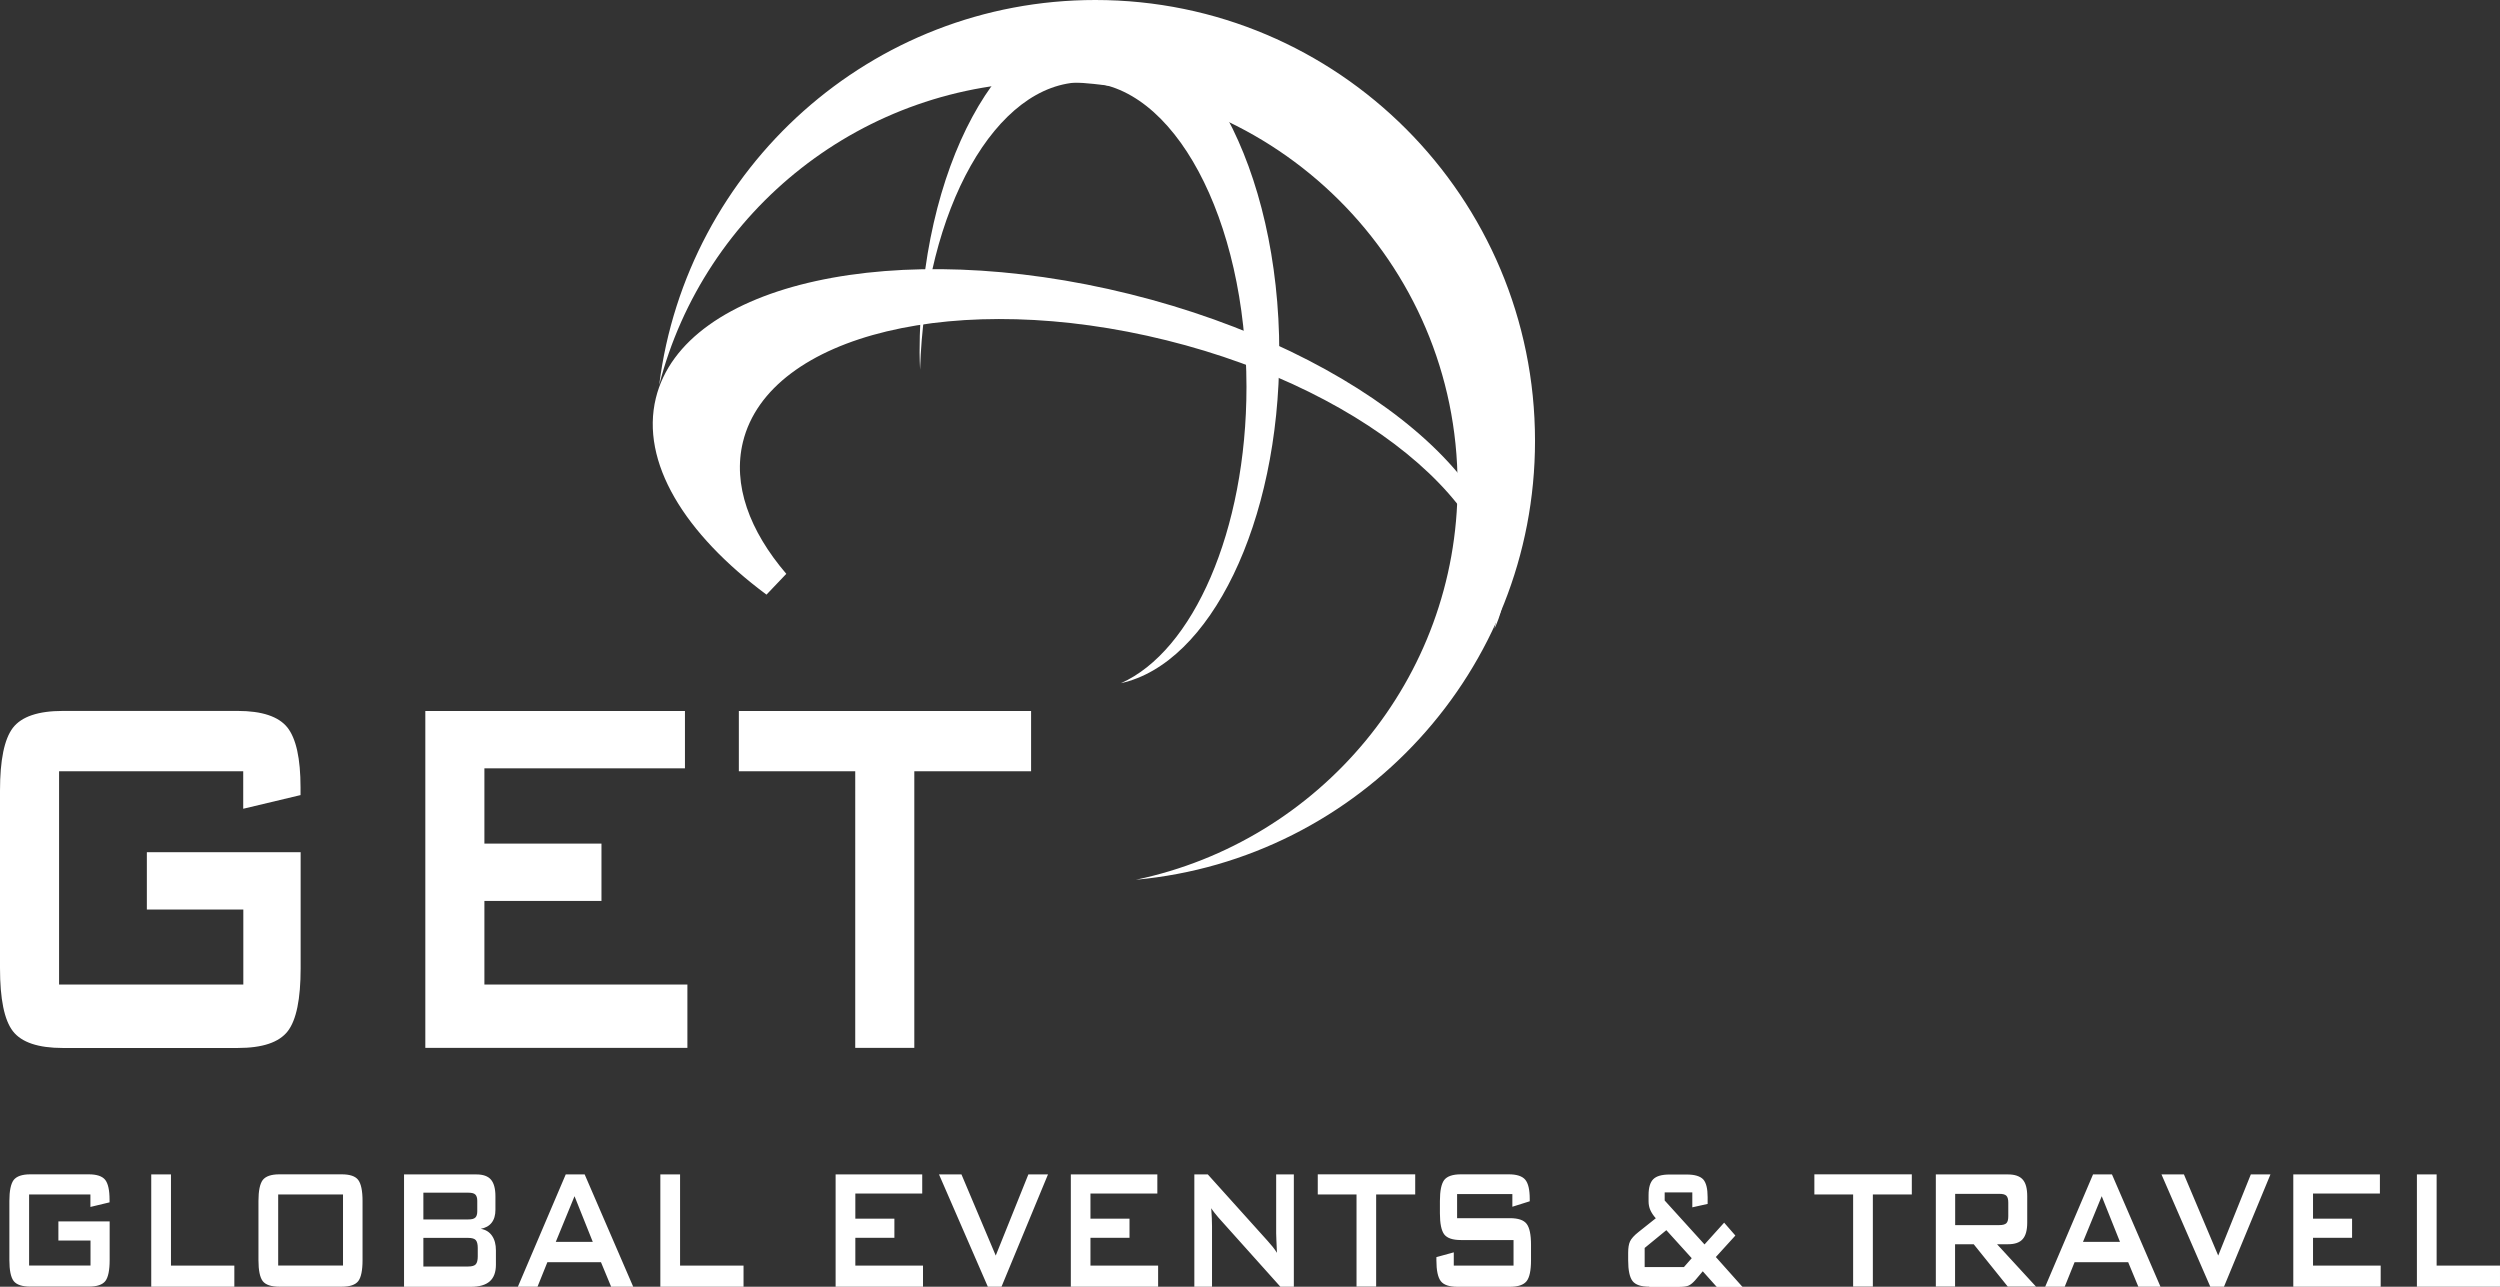
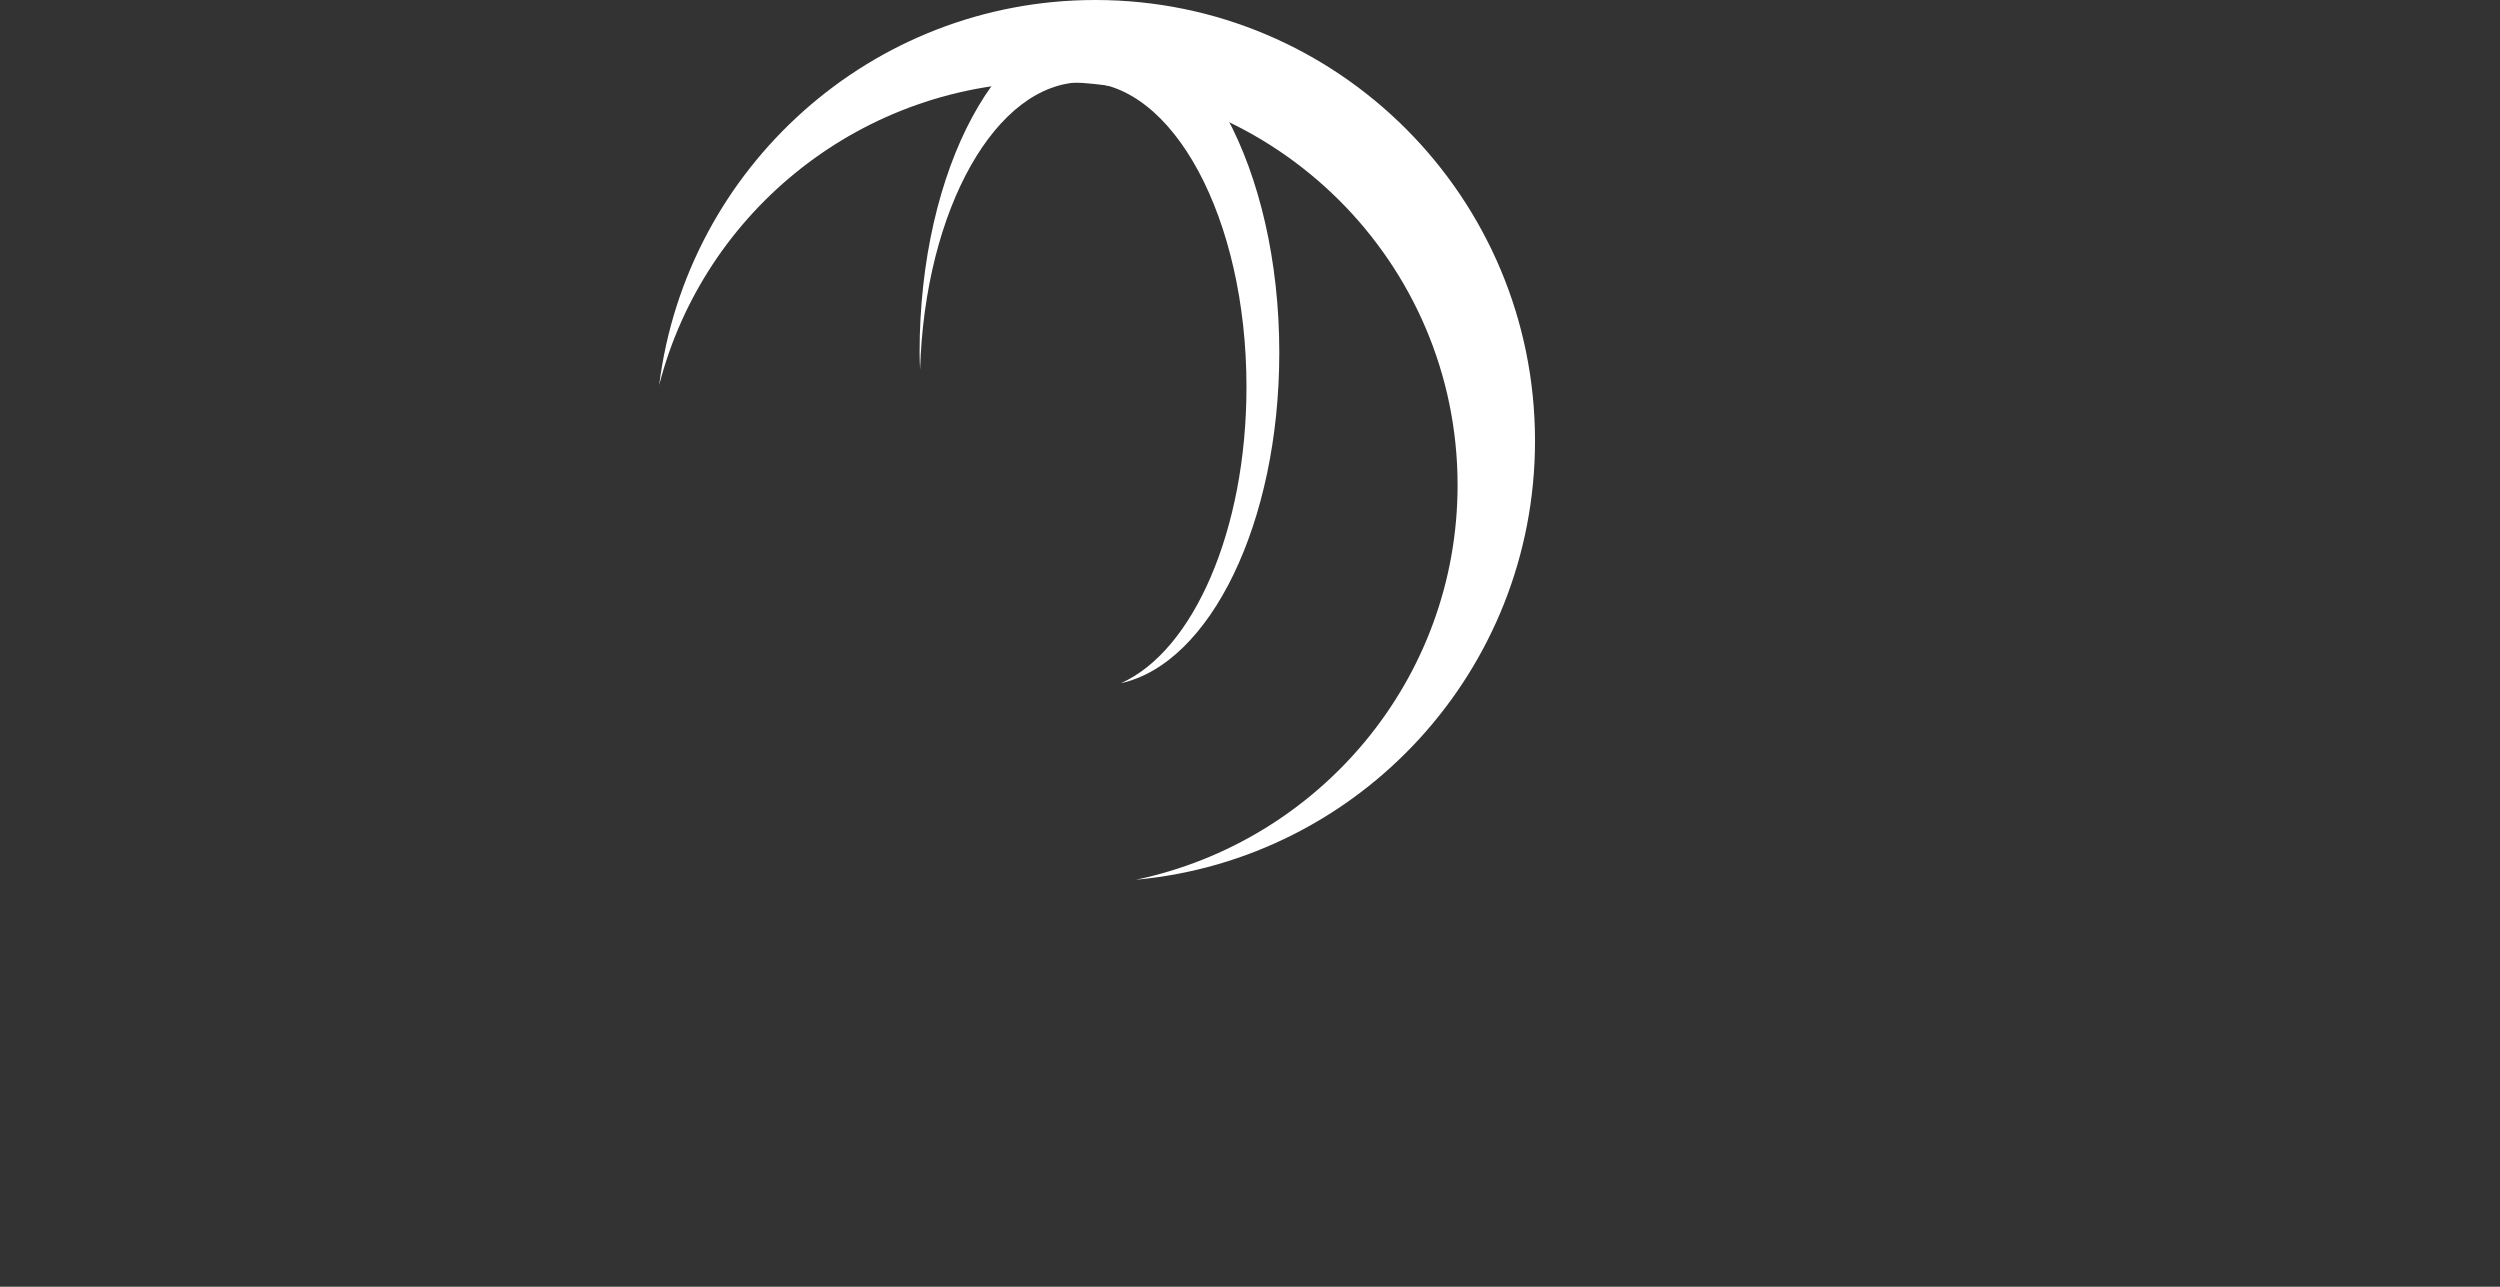
<svg xmlns="http://www.w3.org/2000/svg" version="1.1" id="Layer_1" x="0px" y="0px" viewBox="0 0 256.04 131.78" style="enable-background:new 0 0 256.04 131.78;" xml:space="preserve">
  <rect x="0" y="0" width="256.04" height="131.78" fill="#333333" stroke="none" />
  <style type="text/css">
	.st0{fill-rule:evenodd;clip-rule:evenodd;fill:#FFFFFF;}
	.st1{fill:#FFFFFF;}
</style>
  <g>
    <path class="st0" d="M157.21,45.15C157.21,20.21,137.05,0,112.18,0C89.23,0,70.31,17.2,67.51,39.44   c4.58-17.86,20.86-31.06,40.24-31.06c22.94,0,41.53,18.49,41.53,41.3c0,19.88-14.13,36.48-32.95,40.42   C139.26,88,157.21,68.68,157.21,45.15z" />
    <path class="st0" d="M131.02,36.11c0-18.85-8.25-34.12-18.42-34.12c-10.17,0-18.42,15.28-18.42,34.12c0,0.59,0.03,1.17,0.05,1.75   c0.49-16.41,7.77-29.44,16.69-29.44c9.24,0,16.74,13.98,16.74,31.21c0,14.75-5.49,27.07-12.86,30.34   C123.93,67.96,131.02,53.58,131.02,36.11z" />
-     <path class="st0" d="M115.72,30.12c-23.92-5.94-45.66-1.17-48.55,10.65c-1.6,6.55,2.92,13.88,11.33,20.13l2.03-2.13   c-3.79-4.43-5.51-9.14-4.44-13.51c2.7-11.03,22.12-15.69,43.37-10.41c21.26,5.27,36.3,18.49,33.6,29.52c0,0.02-0.01,0.03-0.02,0.05   c0.33-0.69,0.58-1.4,0.76-2.14C156.7,50.45,139.65,36.06,115.72,30.12z" />
-     <path class="st1" d="M9.27,122.33H2.98v7.28h6.29v-2.56H5.98v-1.96h5.25v3.96c0,1.05-0.15,1.77-0.44,2.15   c-0.3,0.38-0.86,0.57-1.7,0.57H3.11c-0.84,0-1.41-0.19-1.71-0.57c-0.29-0.38-0.44-1.1-0.44-2.15V123c0-1.05,0.15-1.76,0.44-2.15   c0.3-0.38,0.86-0.58,1.71-0.58h5.97c0.83,0,1.39,0.19,1.69,0.56c0.3,0.38,0.45,1.06,0.45,2.05v0.26l-1.96,0.47V122.33L9.27,122.33z    M15.49,131.78v-11.5h2.02v9.34H24v2.16H15.49L15.49,131.78z M26.47,123c0-1.05,0.15-1.76,0.44-2.15c0.3-0.38,0.86-0.58,1.71-0.58   h6.37c0.84,0,1.41,0.19,1.7,0.58c0.29,0.39,0.44,1.1,0.44,2.15v6.06c0,1.05-0.15,1.77-0.44,2.15c-0.3,0.38-0.86,0.57-1.7,0.57   h-6.37c-0.84,0-1.41-0.19-1.71-0.57c-0.29-0.38-0.44-1.1-0.44-2.15V123L26.47,123z M28.49,129.61h6.64v-7.28h-6.64V129.61   L28.49,129.61z M47.96,122.15h-4.6v2.74h4.6c0.35,0,0.59-0.06,0.72-0.19c0.13-0.12,0.2-0.34,0.2-0.64v-1.08   c0-0.3-0.07-0.51-0.2-0.64C48.55,122.21,48.31,122.15,47.96,122.15L47.96,122.15z M47.96,126.78h-4.6v2.93h4.6   c0.38,0,0.64-0.08,0.77-0.23c0.13-0.15,0.2-0.42,0.2-0.8v-0.87c0-0.38-0.07-0.65-0.2-0.8C48.6,126.86,48.34,126.78,47.96,126.78   L47.96,126.78z M41.38,131.78v-11.5h7.42c0.68,0,1.18,0.18,1.48,0.53c0.3,0.35,0.46,0.92,0.46,1.7v1.4c0,0.55-0.13,0.99-0.39,1.32   c-0.26,0.33-0.63,0.53-1.11,0.62c0.5,0.09,0.88,0.32,1.15,0.71c0.27,0.39,0.4,0.89,0.4,1.5v1.47c0,0.76-0.21,1.33-0.63,1.7   c-0.42,0.37-1.06,0.56-1.92,0.56H41.38L41.38,131.78z M56.92,127.19h3.79l-1.87-4.68L56.92,127.19L56.92,127.19z M53.04,131.78   l4.9-11.5h1.94l4.97,11.5h-2.26l-1.04-2.51h-5.49l-1.01,2.51H53.04L53.04,131.78z M67.63,131.78v-11.5h2.02v9.34h6.5v2.16H67.63   L67.63,131.78z M85.58,131.78v-11.5h8.87v1.96H87.6v2.57h4v1.96h-4v2.85h6.93v2.16H85.58L85.58,131.78z M101.17,131.78l-5-11.5h2.3   l3.51,8.31l3.34-8.31h2.01l-4.76,11.5H101.17L101.17,131.78z M109.67,131.78v-11.5h8.86v1.96h-6.85v2.57h4v1.96h-4v2.85h6.93v2.16   H109.67L109.67,131.78z M122.32,131.78v-11.5h1.38l6.1,6.78c0.21,0.23,0.39,0.44,0.55,0.64c0.16,0.2,0.3,0.4,0.43,0.61   c-0.03-0.65-0.05-1.1-0.06-1.37c-0.01-0.27-0.02-0.48-0.02-0.62v-6.04h1.81v11.5h-1.38l-6.36-7.1c-0.15-0.18-0.29-0.35-0.4-0.49   c-0.11-0.14-0.22-0.29-0.32-0.45c0.02,0.35,0.05,0.69,0.06,1.01c0.01,0.32,0.02,0.59,0.02,0.82v6.21H122.32L122.32,131.78z    M140.94,122.33v9.44h-2.01v-9.44h-3.97v-2.06h9.98v2.06H140.94L140.94,122.33z M154.9,122.29h-5.67v2.47h5.4   c0.85,0,1.42,0.19,1.72,0.58c0.3,0.39,0.45,1.1,0.45,2.15v1.58c0,1.04-0.15,1.76-0.45,2.14c-0.3,0.38-0.87,0.58-1.72,0.58h-5.35   c-0.85,0-1.42-0.19-1.72-0.58c-0.3-0.39-0.45-1.1-0.45-2.14v-0.32l1.78-0.49v1.36h6.12v-2.62h-5.39c-0.84,0-1.41-0.19-1.71-0.58   c-0.29-0.39-0.44-1.1-0.44-2.15V123c0-1.05,0.15-1.76,0.44-2.15c0.3-0.38,0.86-0.58,1.71-0.58h4.91c0.81,0,1.38,0.19,1.68,0.55   c0.31,0.37,0.46,1.03,0.46,1.97v0.24l-1.78,0.56V122.29L154.9,122.29z M168.45,129.77h4.01l0.8-0.91l-2.6-2.87l-2.22,1.82V129.77   L168.45,129.77z M168.92,131.78c-0.84,0-1.42-0.19-1.72-0.58c-0.3-0.39-0.45-1.1-0.45-2.14v-0.75c0-0.5,0.06-0.89,0.19-1.17   c0.13-0.28,0.42-0.61,0.88-0.97l1.76-1.4c-0.26-0.29-0.44-0.57-0.56-0.84c-0.12-0.27-0.18-0.57-0.18-0.9v-0.64   c0-0.76,0.16-1.3,0.48-1.62c0.32-0.32,0.87-0.48,1.67-0.48h1.74c0.84,0,1.4,0.17,1.71,0.5c0.3,0.33,0.45,0.94,0.45,1.82v0.69   l-1.57,0.35v-1.53h-2.83v0.83l4.08,4.5l2.01-2.23l1.15,1.32l-2,2.2l2.73,3.06h-2.64l-1.43-1.6l-0.77,0.91   c-0.23,0.26-0.44,0.44-0.65,0.54c-0.21,0.1-0.53,0.15-0.98,0.15H168.92L168.92,131.78z M191.81,122.33v9.44h-2.02v-9.44h-3.97   v-2.06h9.98v2.06H191.81L191.81,122.33z M204.77,122.27h-4.53v3.2h4.53c0.35,0,0.59-0.07,0.72-0.2c0.13-0.13,0.19-0.37,0.19-0.71   v-1.39c0-0.33-0.06-0.57-0.19-0.7C205.36,122.33,205.12,122.27,204.77,122.27L204.77,122.27z M198.26,131.78v-11.5h7.4   c0.69,0,1.19,0.17,1.5,0.53c0.31,0.35,0.46,0.92,0.46,1.7v2.7c0,0.78-0.15,1.34-0.46,1.69c-0.31,0.36-0.81,0.53-1.5,0.53h-1.13   l3.99,4.34h-2.89l-3.49-4.34h-1.91v4.34H198.26L198.26,131.78z M213.33,127.19h3.79l-1.87-4.68L213.33,127.19L213.33,127.19z    M209.46,131.78l4.9-11.5h1.94l4.97,11.5H219l-1.04-2.51h-5.49l-1.01,2.51H209.46L209.46,131.78z M226.37,131.78l-5-11.5h2.3   l3.51,8.31l3.34-8.31h2.01l-4.76,11.5H226.37L226.37,131.78z M234.87,131.78v-11.5h8.87v1.96h-6.85v2.57h4v1.96h-4v2.85h6.93v2.16   H234.87L234.87,131.78z M247.53,131.78v-11.5h2.02v9.34h6.49v2.16H247.53z" />
-     <path class="st1" d="M24.92,78.99H6.05v21.84h18.87v-7.68h-9.88v-5.87h15.75v11.88c0,3.16-0.44,5.31-1.32,6.45   c-0.89,1.15-2.59,1.72-5.11,1.72H6.44c-2.52,0-4.23-0.57-5.12-1.72C0.44,104.47,0,102.32,0,99.15V80.98c0-3.14,0.44-5.28,1.32-6.44   c0.89-1.15,2.59-1.73,5.12-1.73h17.91c2.48,0,4.18,0.57,5.08,1.69c0.9,1.14,1.35,3.19,1.35,6.15v0.78l-5.87,1.4V78.99L24.92,78.99z    M43.56,107.32v-34.5h26.59v5.87H49.61v7.71H61.6v5.87H49.61v8.56H70.4v6.49H43.56L43.56,107.32z M93.64,78.99v28.33h-6.05V78.99   H75.67v-6.17h29.93v6.17H93.64z" />
  </g>
</svg>